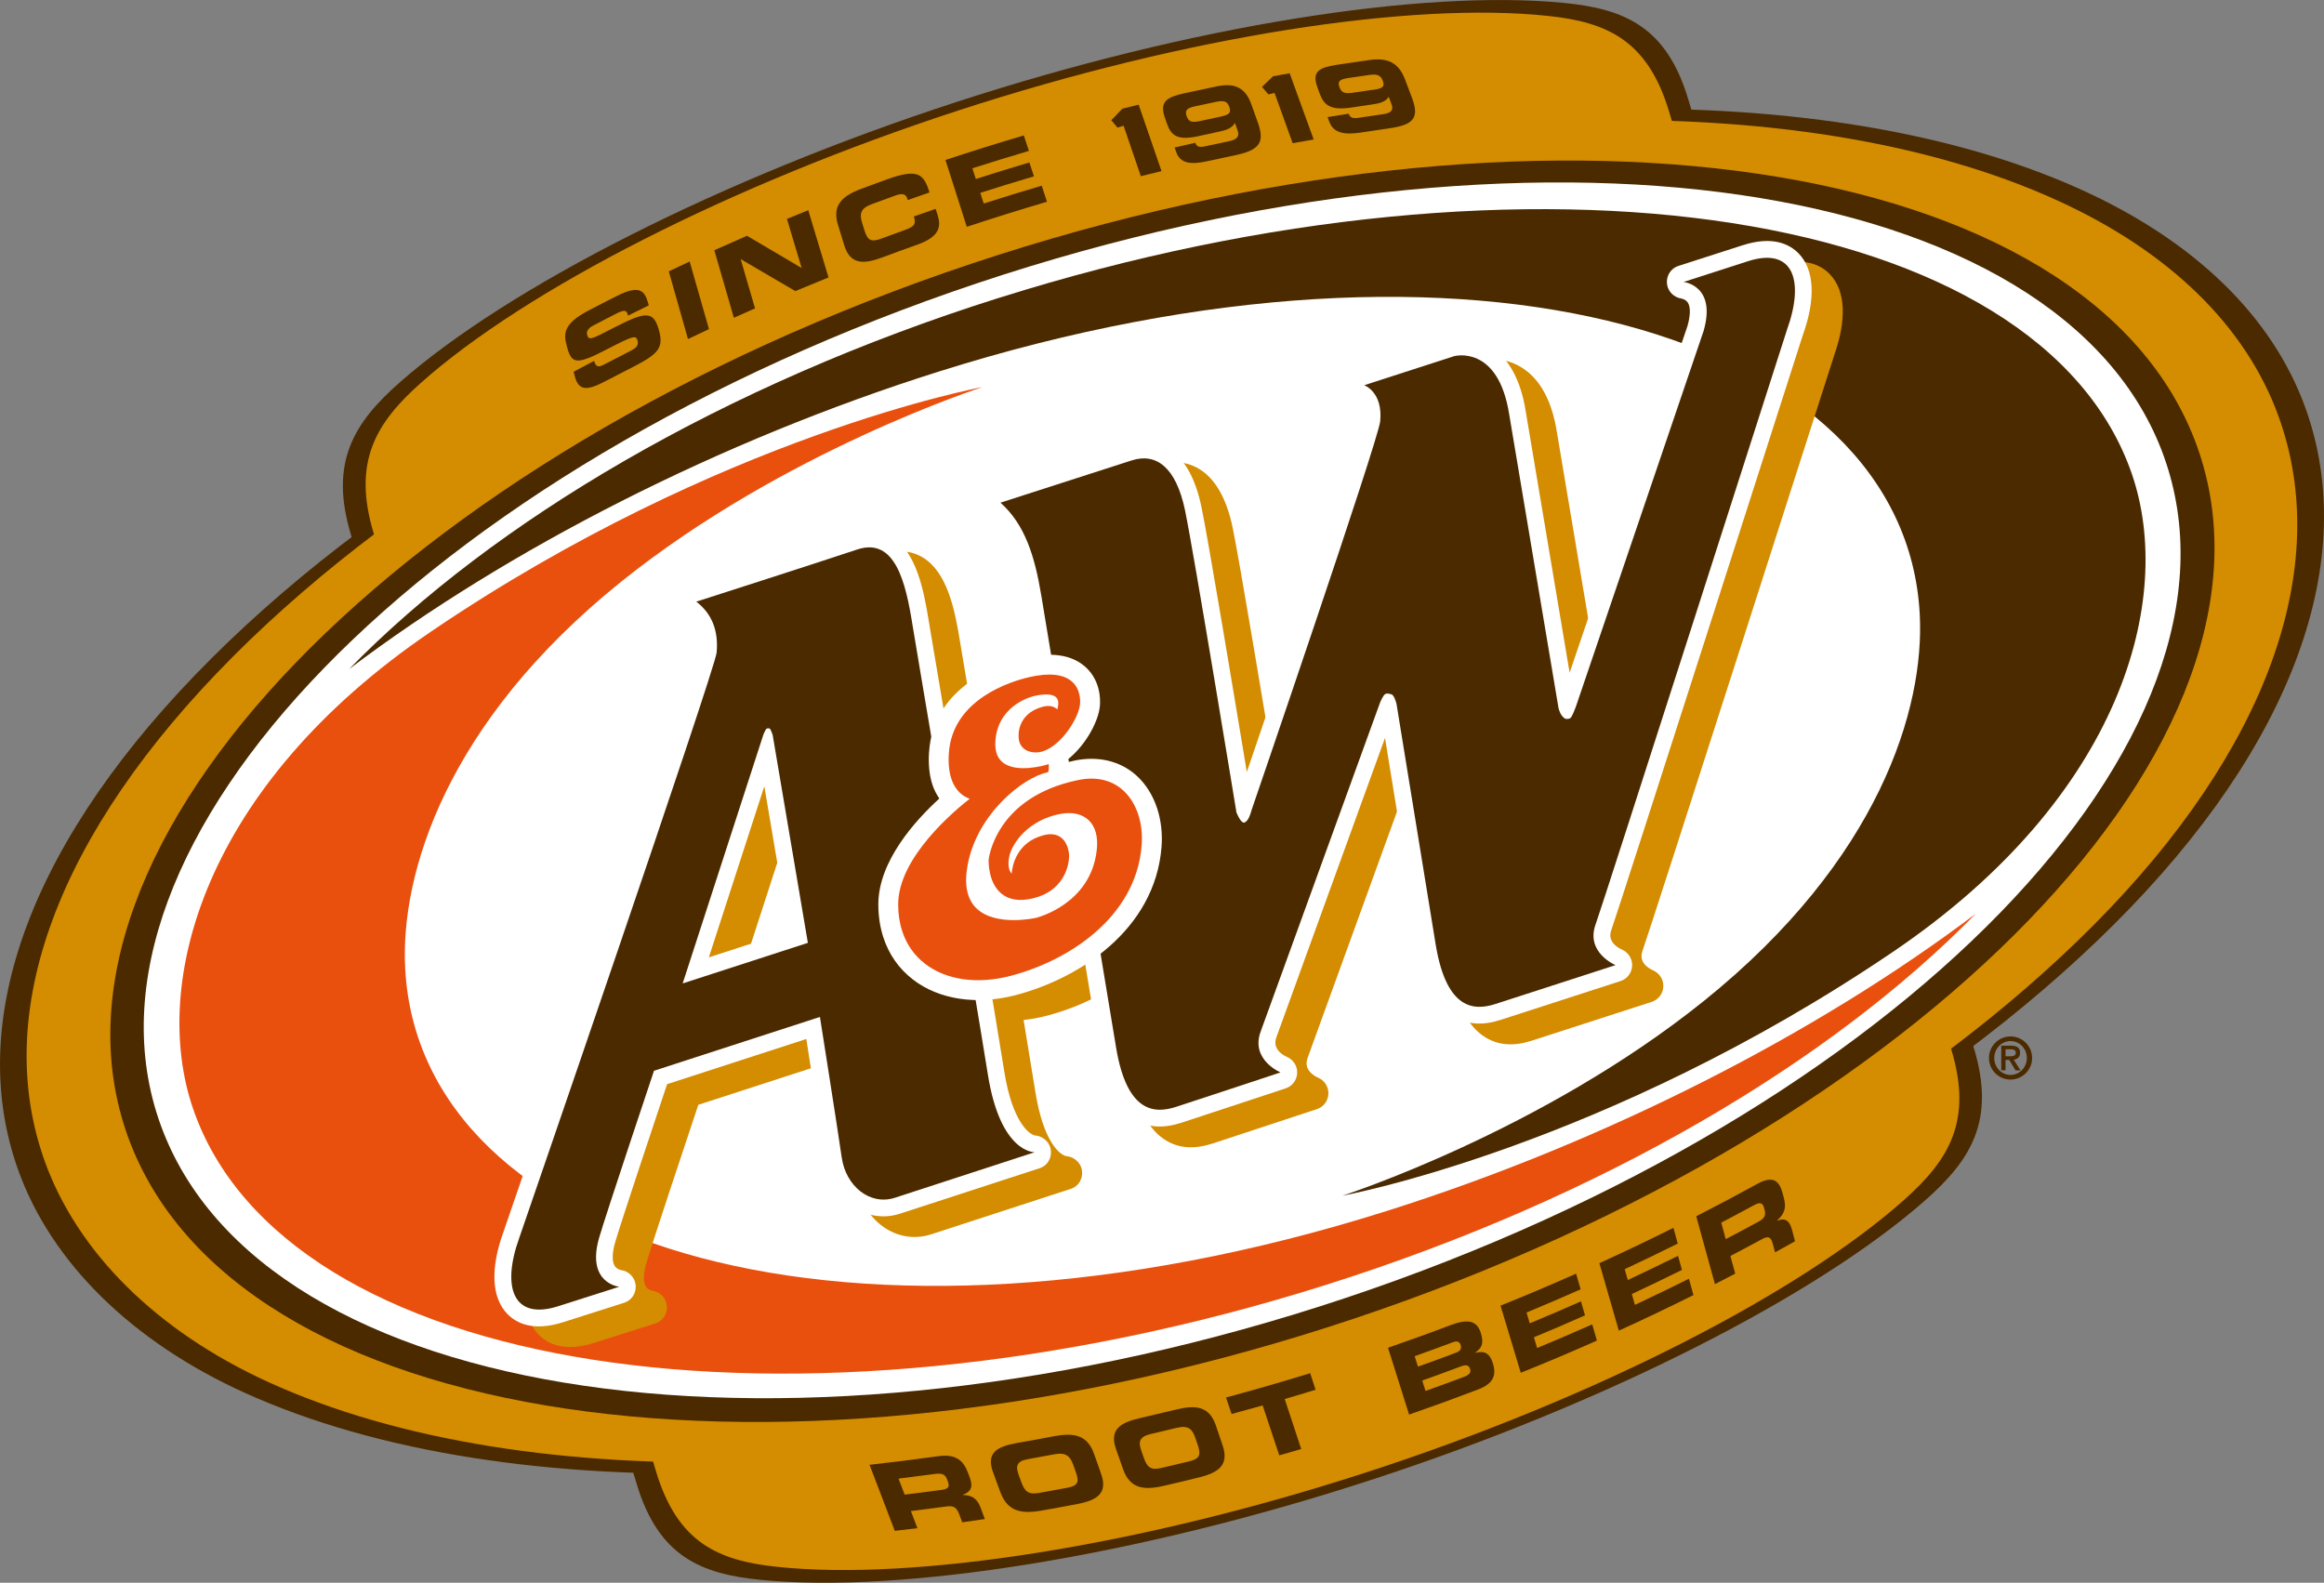
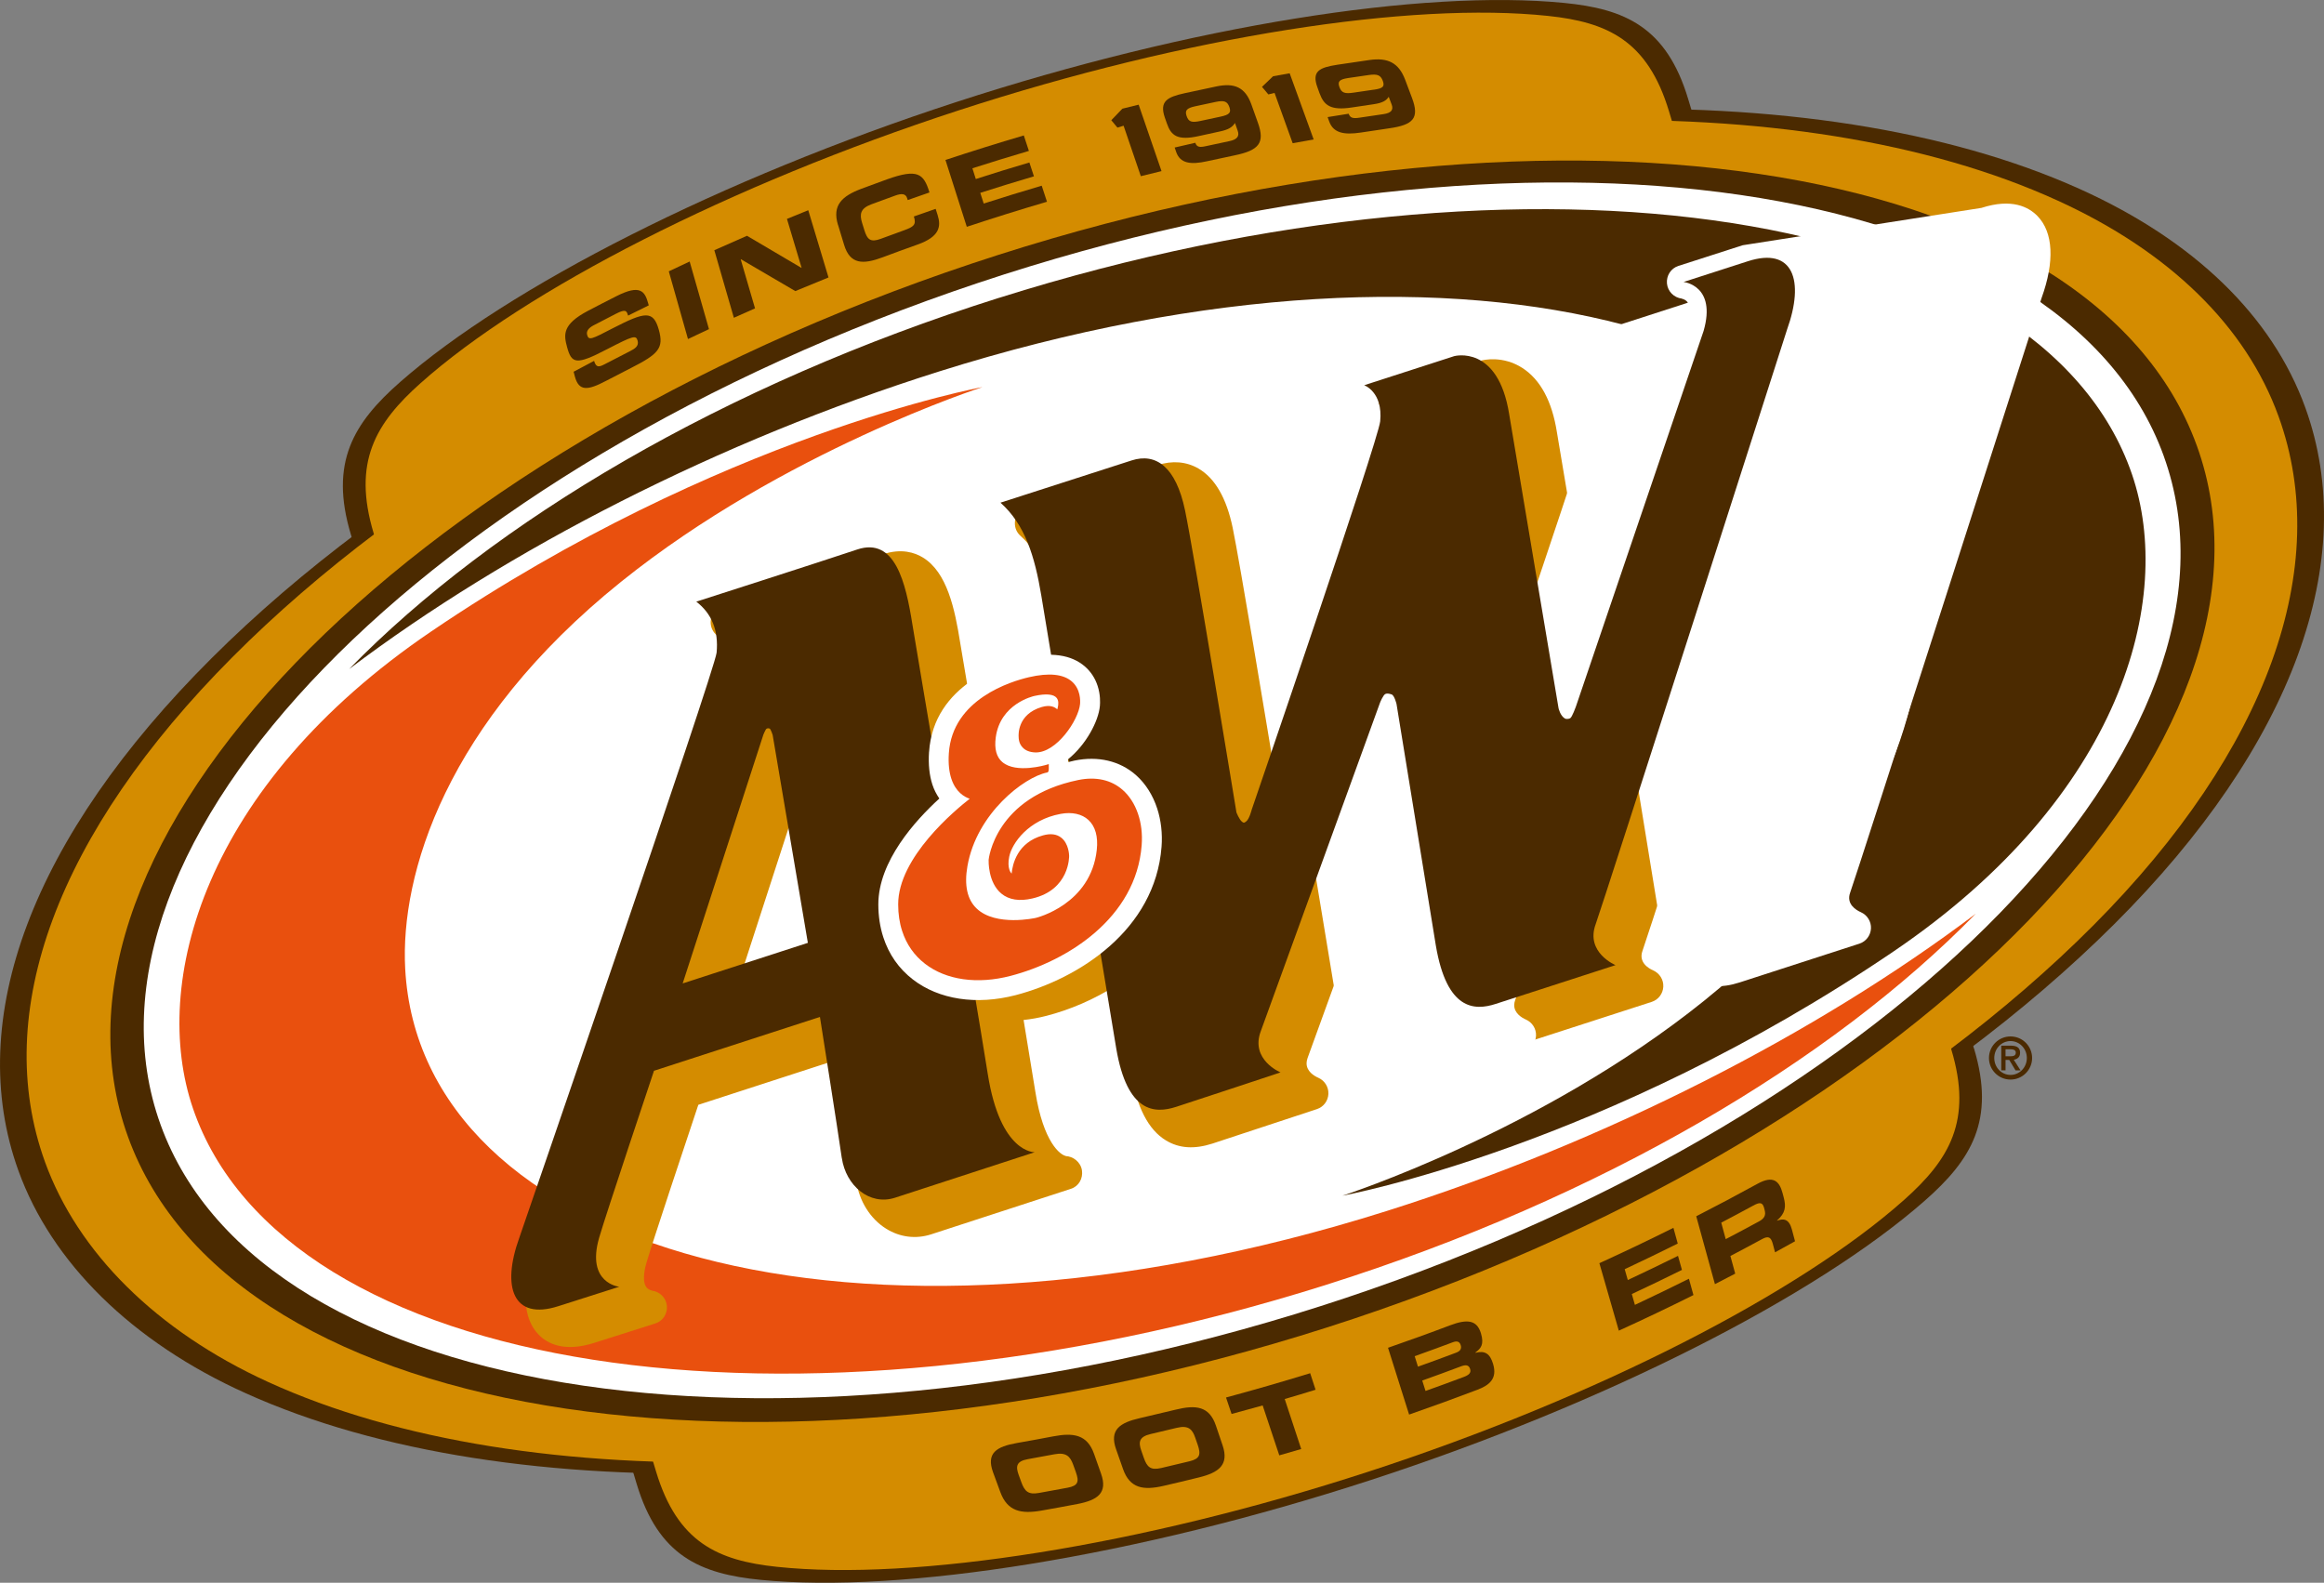
<svg xmlns="http://www.w3.org/2000/svg" id="b" viewBox="0 0 525.72 358.06">
  <rect x="0" y="0" width="525.72" height="358.06" fill="#808080" stroke="none" />
  <defs>
    <style>.d{fill:#d48c00;}.d,.e,.f,.g{stroke-width:0px;}.e{fill:#e9500e;}.f{fill:#4b2a00;}.g{fill:#fff;}</style>
  </defs>
  <g id="c">
    <path class="f" d="M454.81,234.47c2.7,0,4.88,2.19,4.88,4.88s-2.19,4.88-4.88,4.88-4.88-2.18-4.88-4.88,2.19-4.88,4.88-4.88ZM458.5,239.35c0-2.12-1.65-3.83-3.69-3.83s-3.68,1.71-3.68,3.83,1.64,3.83,3.68,3.83,3.69-1.71,3.69-3.83ZM454.51,239.78h-.83v2.36h-.97v-5.58h2.17c1.38,0,2.09.47,2.09,1.61,0,1.01-.65,1.43-1.43,1.58l1.53,2.4h-1.13l-1.42-2.36h-.01ZM454.68,238.96c.7,0,1.32-.07,1.32-.84,0-.65-.68-.75-1.24-.75h-1.08v1.59h1Z" />
    <path class="f" d="M216.73,51.3h0c-68.75,22.95-128.71,57.6-168.82,97.56C7.28,189.35-8.25,230.55,4.18,264.88c7.48,20.69,25.59,38.69,51.47,50.34,59.94,27,157.16,23.73,253.75-8.52,68.75-22.96,128.7-57.61,168.82-97.58,40.62-40.48,55.69-82.57,43.27-116.91-7.49-20.69-25.12-37.78-50.99-49.44-59.94-27-157.16-23.73-253.76,8.52h-.01Z" />
    <path class="f" d="M446.54,237.16c4.9,16.29-.6,25.23-11.16,34.5-24.54,21.54-71.98,45.79-125.28,63.16-53.29,17.36-106.04,25.74-138.01,22.59-13.74-1.35-23.17-5.44-28.07-21.72L79.37,120.91c-4.9-16.29.61-25.24,11.15-34.49,24.55-21.55,72.46-45.96,125.75-63.32C269.56,5.74,321.83-2.48,353.81.66c13.74,1.35,23.17,5.43,28.07,21.72l64.64,214.79h.02Z" />
    <path class="d" d="M441.42,237.44c4.84,16.1-.45,24.88-10.63,33.96-23.71,21.12-69.62,44.73-121.25,61.54-51.63,16.82-102.75,24.81-133.79,21.52-13.34-1.41-22.51-5.49-27.35-21.59l-63.88-212.25c-4.84-16.09.46-24.89,10.64-33.96,23.71-21.12,70.08-44.88,121.7-61.69C268.49,8.16,319.16.31,350.2,3.6c13.34,1.41,22.51,5.5,27.35,21.58l63.88,212.26h-.01Z" />
-     <path class="f" d="M196.68,331.38c5.21-.57,10.41-1.22,15.59-1.95,3.97-.56,5.68,1.02,6.68,3.71.12.31.23.63.36.94.74,2,.67,3.25-1.51,4.1,0,.01.02.03.02.04,1.62.02,3.11.44,4.02,2.89.31.84.63,1.69.94,2.54-1.71.25-3.4.5-5.11.74-.22-.6-.44-1.19-.67-1.79-.58-1.58-1.28-2.01-2.87-1.8-2.69.37-5.38.72-8.07,1.05.5,1.29.98,2.58,1.47,3.87-1.71.21-3.42.4-5.12.6-1.9-4.97-3.81-9.97-5.71-14.95h-.02ZM204.64,338.13c2.83-.34,5.67-.71,8.49-1.09,1.39-.19,1.72-.76,1.31-1.84-.06-.16-.12-.33-.18-.49-.49-1.32-1.32-1.46-2.94-1.24-2.69.36-5.37.71-8.06,1.04.46,1.21.92,2.42,1.38,3.62h0Z" />
    <path class="f" d="M224.65,333.1c-1.6-4.38.77-5.84,5.39-6.65,2.73-.47,5.47-.98,8.2-1.5,4.6-.88,7.7-.42,9.25,3.96.53,1.5,1.06,2.99,1.58,4.47,1.56,4.38-.78,5.99-5.34,6.87-2.71.52-5.43,1.01-8.14,1.49-4.58.8-7.69.2-9.3-4.18-.55-1.48-1.1-2.97-1.64-4.46h0ZM231.02,335.27c.79,2.16,1.6,2.9,4,2.48,2.17-.38,4.34-.79,6.51-1.19,2.4-.46,2.61-1.39,1.83-3.56-.2-.54-.39-1.08-.58-1.61-.67-1.87-1.57-2.9-4.26-2.39-1.99.38-3.99.75-5.98,1.1-2.69.47-2.78,1.68-2.11,3.54.2.55.39,1.08.59,1.62h0Z" />
    <path class="f" d="M252.47,327.86c-1.54-4.38.82-6,5.39-7.04,2.71-.62,5.41-1.26,8.11-1.92,4.54-1.12,7.59-.8,9.08,3.6.51,1.5,1.02,2.99,1.52,4.48,1.49,4.39-.83,6.15-5.34,7.25-2.68.67-5.36,1.3-8.04,1.92-4.53,1.04-7.6.58-9.14-3.8-.52-1.49-1.05-2.98-1.57-4.47v-.02ZM258.73,329.76c.76,2.17,1.55,2.89,3.94,2.35,2.14-.5,4.29-1.01,6.43-1.53,2.37-.58,2.58-1.54,1.84-3.72-.19-.54-.37-1.08-.56-1.61-.64-1.88-1.52-2.88-4.19-2.23-1.97.48-3.94.95-5.9,1.4-2.66.62-2.77,1.87-2.12,3.73.19.54.37,1.09.56,1.61h0Z" />
    <path class="f" d="M277.36,316.15c6.38-1.72,12.71-3.55,19.02-5.49.4,1.25.81,2.49,1.22,3.74-2.32.72-4.65,1.42-6.98,2.1,1.25,3.77,2.48,7.54,3.73,11.31-1.65.49-3.3.97-4.96,1.43-1.25-3.77-2.51-7.53-3.76-11.29-2.34.65-4.67,1.3-7.03,1.93-.42-1.24-.84-2.48-1.26-3.73h.02Z" />
    <path class="f" d="M313.98,304.91c4.71-1.64,9.4-3.32,14.06-5.09,3.88-1.46,6.05-1.2,6.96,1.78.79,2.6-.03,3.49-1.26,4.38,0,.02,0,.04.02.06,2.19-.56,3.3.22,3.99,2.5,1.02,3.33-.81,4.83-3.56,5.87-5.11,1.94-10.25,3.81-15.43,5.61-1.59-5.04-3.18-10.08-4.77-15.11h0ZM320.76,309.18c2.88-1.02,5.75-2.08,8.62-3.16.89-.33,1.32-.85,1.05-1.71-.27-.88-.89-.99-1.79-.65-2.86,1.07-5.74,2.12-8.62,3.15.25.79.49,1.58.74,2.36h0ZM322.48,314.67c2.91-1.03,5.81-2.1,8.69-3.18,1.05-.4,1.67-.88,1.4-1.77-.32-1.02-1.08-.99-2.13-.59-2.89,1.09-5.79,2.15-8.71,3.19.25.79.5,1.57.74,2.35h.01Z" />
-     <path class="f" d="M339.45,295.37c5.74-2.31,11.43-4.72,17.08-7.23.35,1.18.69,2.36,1.03,3.54-4.06,1.8-8.13,3.55-12.24,5.25.25.82.48,1.62.73,2.44,3.89-1.61,7.75-3.26,11.58-4.96.32,1.05.62,2.1.92,3.16-3.83,1.7-7.69,3.35-11.56,4.96.24.81.48,1.62.72,2.43,4.18-1.73,8.34-3.51,12.47-5.35.35,1.23.71,2.44,1.06,3.67-5.7,2.53-11.44,4.96-17.22,7.28-1.52-5.06-3.05-10.12-4.58-15.18h0Z" />
    <path class="f" d="M361.8,285.77c5.63-2.57,11.21-5.23,16.75-8,.33,1.18.66,2.37.98,3.56-3.98,1.98-7.97,3.91-12,5.8.23.81.47,1.63.7,2.45,3.81-1.78,7.59-3.61,11.36-5.47.3,1.05.59,2.11.89,3.18-3.77,1.87-7.54,3.69-11.34,5.46.23.81.46,1.64.7,2.45,4.09-1.92,8.17-3.89,12.22-5.91.33,1.22.68,2.45,1.02,3.69-5.58,2.79-11.21,5.47-16.88,8.05-1.47-5.09-2.93-10.18-4.4-15.27h0Z" />
    <path class="f" d="M383.7,275.16c4.66-2.38,9.29-4.84,13.88-7.36,3.51-1.93,4.92-.66,5.66,2.11.08.33.17.66.26.98.55,2.07.42,3.54-1.52,5.22,0,.02.02.02.01.04,1.43-.5,2.7-.5,3.37,2.03.23.88.47,1.75.7,2.63-1.5.83-3.01,1.67-4.52,2.5-.16-.62-.33-1.24-.49-1.86-.43-1.61-1.02-1.9-2.43-1.14-2.39,1.3-4.78,2.57-7.18,3.83.37,1.33.73,2.67,1.09,3.99-1.52.8-3.05,1.6-4.59,2.38-1.41-5.12-2.81-10.25-4.23-15.37v.02ZM390.38,280.33c2.53-1.32,5.06-2.67,7.56-4.03,1.23-.67,1.55-1.43,1.25-2.53-.04-.17-.09-.35-.13-.52-.37-1.37-1.09-1.26-2.53-.47-2.38,1.29-4.77,2.57-7.16,3.82.34,1.24.67,2.5,1.01,3.73h0Z" />
    <path class="f" d="M129.76,84.1c1.54-.82,3.08-1.65,4.63-2.46.47,1.62,1.15,1.41,2.49.71,1.9-.99,3.8-1.98,5.72-2.95.99-.5,1.97-1.11,1.64-2.31-.36-1.33-.96-1.16-6.95,1.93-6.99,3.65-7.99,3.27-9.02-.54-.75-2.78-1.09-5.09,4.73-8.16,2.15-1.13,4.31-2.24,6.47-3.33,5.36-2.71,6.4-1.09,7.15,1.6.04.16.09.32.14.49-1.56.77-3.12,1.54-4.68,2.32-.31-1.12-.56-1.53-2.7-.44-1.72.88-3.43,1.76-5.14,2.66-1.04.55-1.65,1.28-1.43,2.11.37,1.35.93,1.07,5.91-1.52,7.23-3.71,9.07-4.05,10.32.41,1.16,4.14-.07,5.47-6.3,8.63-1.9.96-3.78,1.94-5.66,2.92-4.23,2.23-6.13,2.34-7.04-1-.09-.36-.19-.71-.28-1.07h0Z" />
    <path class="f" d="M151.3,61.38c1.56-.75,3.14-1.49,4.71-2.22,1.46,5.1,2.92,10.21,4.37,15.3-1.58.74-3.16,1.48-4.75,2.24-1.45-5.11-2.9-10.21-4.34-15.32h0Z" />
    <path class="f" d="M161.6,56.6c2.45-1.1,4.91-2.19,7.38-3.26,4.08,2.4,8.18,4.82,12.31,7.26.01,0,.03,0,.04-.02-1.1-3.69-2.21-7.38-3.31-11.06,1.6-.67,3.21-1.31,4.82-1.96,1.53,5.07,3.06,10.14,4.58,15.21-2.51,1.01-5.02,2.04-7.51,3.08-4.13-2.42-8.23-4.82-12.3-7.2-.01,0-.03,0-.05.02,1.08,3.69,2.16,7.39,3.24,11.09-1.6.7-3.19,1.41-4.79,2.13-1.47-5.1-2.95-10.19-4.42-15.29h.01Z" />
    <path class="f" d="M189.56,50.87c-1.35-4.45.92-6.52,5.31-8.17,1.9-.71,3.82-1.42,5.74-2.11,6.97-2.5,8.34-1.34,9.65,2.95-1.64.57-3.28,1.14-4.92,1.72-.04-.14-.09-.28-.13-.42-.34-1.08-1.28-1.11-2.74-.58-1.78.64-3.56,1.29-5.33,1.95-2.58.96-2.7,2.3-2.13,4.18.17.54.34,1.09.51,1.64.67,2.2,1.42,2.85,3.74,1.99,1.74-.65,3.49-1.29,5.24-1.92,2.21-.8,2.82-1.24,2.23-3.13,1.64-.58,3.29-1.16,4.93-1.72.15.47.3.94.45,1.42.81,2.56.45,4.88-4.51,6.64-2.65.94-5.3,1.91-7.94,2.9-4.42,1.65-7.36,1.64-8.71-2.81-.46-1.51-.92-3.03-1.38-4.54h0Z" />
    <path class="f" d="M213.9,36.18c5.86-1.94,11.77-3.79,17.7-5.54.38,1.17.77,2.34,1.15,3.5-4.27,1.26-8.54,2.57-12.78,3.93.26.81.52,1.61.77,2.43,4.03-1.3,8.07-2.55,12.12-3.74.35,1.04.69,2.08,1.03,3.13-4.06,1.2-8.11,2.45-12.14,3.74.26.8.52,1.61.78,2.42,4.36-1.4,8.73-2.75,13.12-4.04.39,1.21.8,2.42,1.19,3.63-6.08,1.79-12.13,3.68-18.14,5.67-1.61-5.04-3.22-10.08-4.83-15.13h.03Z" />
    <path class="f" d="M254.17,28.44c-.46.14-.92.29-1.39.43-.46-.56-.92-1.12-1.39-1.67.84-.87,1.66-1.74,2.5-2.61,1.23-.31,2.46-.6,3.69-.91,1.73,5.01,3.45,10.02,5.17,15.03-1.56.38-3.12.76-4.68,1.15-1.3-3.81-2.6-7.61-3.9-11.42h0Z" />
    <path class="f" d="M265.71,33.38l4.68-1.08c.34.98.95,1.09,2.42.76,1.78-.39,3.55-.77,5.33-1.14,1.75-.37,2.27-1.13,1.85-2.32-.21-.59-.41-1.19-.62-1.78-.57.91-1.4,1.5-3.41,1.92-1.59.34-3.18.69-4.76,1.04-4.92,1.1-6.3-.15-7.24-2.87-.16-.44-.31-.87-.46-1.31-1.27-3.69.55-4.65,4.48-5.51,2.41-.53,4.83-1.05,7.25-1.55,3.97-.82,6.44.17,7.84,4.06.49,1.4.99,2.79,1.49,4.18,1.63,4.56.24,6.22-5.24,7.36-2.08.43-4.15.88-6.22,1.33-3.85.86-6.15.46-7.03-2.09-.12-.34-.24-.68-.35-1.02v.02ZM276.05,26.4c2.09-.44,2.49-.92,2.05-2.18-.46-1.29-1.15-1.57-3.11-1.16-1.54.32-3.1.65-4.64.99-1.94.42-2.36.95-1.91,2.23.44,1.27,1.1,1.52,3.17,1.07,1.48-.32,2.96-.65,4.44-.95h0Z" />
    <path class="f" d="M300.33,26.49c1.58-.26,3.17-.51,4.75-.76.36.97.98,1.12,2.47.89,1.8-.28,3.6-.54,5.41-.8,1.78-.25,2.29-.98,1.86-2.15-.22-.59-.44-1.19-.67-1.77-.56.86-1.4,1.39-3.43,1.68-1.61.23-3.22.47-4.83.72-4.99.78-6.41-.53-7.4-3.23-.16-.44-.32-.87-.47-1.31-1.35-3.67.49-4.49,4.48-5.11,2.45-.37,4.89-.74,7.34-1.08,4.02-.56,6.54.56,8.01,4.43.52,1.39,1.05,2.78,1.57,4.17,1.71,4.55.33,6.09-5.23,6.87-2.1.3-4.2.61-6.3.94-3.91.6-6.26.08-7.19-2.46-.12-.34-.24-.67-.37-1.02h0ZM310.75,20.3c2.13-.3,2.52-.74,2.06-2.01-.49-1.28-1.19-1.6-3.17-1.32-1.57.23-3.14.46-4.71.69-1.97.31-2.39.78-1.92,2.07.47,1.25,1.14,1.54,3.24,1.22,1.5-.22,3-.44,4.49-.66h.01Z" />
    <path class="f" d="M288.32,21.02c-.48.12-.94.23-1.4.34-.48-.57-.95-1.15-1.44-1.71.83-.81,1.67-1.61,2.51-2.4,1.25-.22,2.49-.45,3.75-.67,1.8,4.99,3.61,9.98,5.43,14.97-1.58.28-3.17.56-4.75.85-1.37-3.79-2.73-7.59-4.1-11.38Z" />
    <path class="d" d="M217.33,53.01h0c-67.15,22.42-125.66,56.39-164.76,95.66C12.97,188.45-2.08,229,10.18,262.87c7.39,20.41,25.17,38.23,50.51,49.79,58.69,26.77,153.76,23.84,248.1-7.66,67.15-22.43,125.66-56.39,164.76-95.66,39.58-39.77,54.16-81.25,41.9-115.12-7.38-20.41-24.68-37.31-50.02-48.86-58.69-26.78-153.75-23.84-248.1,7.66h0Z" />
    <path class="f" d="M496.95,100.82c23.87,65.92-61.54,154.35-190.77,197.53-129.23,43.18-253.35,24.75-277.22-41.16C5.09,191.28,90.5,102.84,219.73,59.66s253.34-24.74,277.22,41.16h0Z" />
    <path class="g" d="M489.45,103.12c22.96,63.41-59.86,148.69-184.98,190.49-125.12,41.79-245.16,24.28-268.13-39.13C13.38,191.08,96.19,105.79,221.31,63.99s245.18-24.28,268.14,39.12h0Z" />
    <path class="f" d="M226.08,67.35c-62.49,19.7-114.35,50.52-147.1,84.01,36-27.19,83.82-51.67,133.38-67.3,120.93-38.13,218.52-8.29,221.91,54.86,1.15,21.29-9.12,55.6-48.84,87.53-36.78,29.57-81.75,44.05-81.75,44.05,0,0,59.21-10.82,124.73-55.3,51.57-35.01,63.55-79.62,53.88-107.88-20.59-60.2-135.29-78.09-256.21-39.96h0Z" />
    <path class="e" d="M299.85,290.71c62.49-19.71,114.35-50.52,147.09-84-36,27.18-83.81,51.66-133.37,67.29-120.92,38.14-218.51,8.3-221.91-54.85-1.14-21.29,9.12-55.61,48.84-87.54,36.78-29.56,81.75-44.04,81.75-44.04,0,0-59.2,10.81-124.73,55.3-51.57,35.01-63.54,79.62-53.87,107.88,20.58,60.2,135.3,78.1,256.21,39.96h0Z" />
    <path class="d" d="M414.87,80.49c2.95-8.23,2.62-14.78-.94-18.46-2-2.07-5.83-4.08-12.68-1.86l-14.54,4.69c-1.7.55-2.76,2.21-2.58,3.99.17,1.78,1.6,3.2,3.37,3.41h-.09s.97.15,1.46.92c.33.52.47,1.3.44,2.27-.03.87-.21,1.89-.53,3.01-.08.24-22.91,67.42-26.66,78.43-2.84-16.92-9.57-57.06-9.93-59.13-1.1-6.99-3.73-11.88-7.8-14.51-4.49-2.89-8.89-1.8-9.38-1.66-.06.01-.11.03-.16.05l-20.36,6.57c-1.53.5-2.51,1.92-2.57,3.53-.05,1.61.98,3.09,2.48,3.68l-.18-.07c.16.07,1.42.78,1.31,3.63-.01.18-.02.38-.04.57-.7,3.96-15.62,48.28-26.39,79.8-2.74-16.61-8.66-52.25-10.25-59.95-1.4-6.72-4-11.23-7.75-13.41-2.72-1.57-5.9-1.85-9.21-.77l-29.68,9.56c-1.29.42-2.27,1.5-2.55,2.83-.05.21-.08.43-.08.65-.04,1.12.41,2.21,1.27,2.97,4.78,4.26,6.66,10.61,8.02,18.81l2.15,13.04c-.71.11-1.45.25-2.21.42-3.57.83-13.19,3.71-18.32,11.42l-3.29-19.56c-1.2-7.56-2.94-15.91-8.46-19.25-1.81-1.1-4.83-2.11-8.99-.72-8.44,2.82-36.07,11.69-36.35,11.78-1.34.43-2.34,1.57-2.58,2.96-.03.17-.05.34-.06.51-.04,1.22.5,2.4,1.48,3.15,2.28,1.76,3.3,4.09,3.19,7.31,0,.24-.03.48-.05.73-.9,4.13-17.68,53.86-43.92,130.06-.26.76-.43,1.24-.53,1.57,0-.01,0-.03,0-.05-2.98,8.25-2.67,14.82.89,18.5,2,2.07,5.83,4.07,12.69,1.86l13.75-4.37c1.7-.54,2.77-2.21,2.6-3.99s-1.59-3.21-3.37-3.42h.09s-.97-.15-1.46-.93c-.33-.52-.48-1.3-.44-2.27.03-.88.21-1.91.54-3.05,1.24-4.3,9.44-28.9,11.75-35.8,2.91-.95,25.19-8.17,31.49-10.22,1.2,7.61,3.58,22.84,4.24,27.45.65,4.53,3.17,8.57,6.76,10.8,3.11,1.94,6.73,2.39,10.19,1.27l31.62-10.3c1.77-.57,2.76-2.35,2.48-4.19-.29-1.84-1.97-3.2-3.82-3.22h.27c-1.33-.16-5.17-3.09-6.98-14.48-.56-3.52-1.5-9.27-2.67-16.3,1.71-.18,3.46-.49,5.22-.95,5.17-1.34,10.72-3.65,15.78-6.92l3.05,18.48c.12.68.29,1.74.83,2.64-.3-.44-.54-.92-.63-1.47,1.36,7.98,3.96,13.05,7.96,15.47,2.97,1.8,6.4,2.03,10.48.72l23.68-7.81c1.49-.49,2.51-1.86,2.58-3.43v-.04c.06-1.55-.86-3-2.29-3.62-.89-.39-2.71-1.44-2.64-3.36.01-.33.08-.7.22-1.1,0,0,17.93-49.4,24.57-67.71,1.75,10.76,7.74,47.56,7.74,47.56,1.36,8.02,3.96,13.07,7.97,15.5,2.97,1.8,6.39,2.03,10.48.71l27.11-8.77c1.5-.49,2.52-1.86,2.6-3.43.08-1.58-.84-3.04-2.28-3.68-1.05-.46-3.38-1.82-2.42-4.45,1.68-4.57,41.48-128.84,43.32-134.58l-.02-.02ZM185.48,215.4c-3.55,1.15-11.32,3.66-18.11,5.87,2.76-8.51,8.74-26.94,12.55-38.7,1.99,11.77,4.85,28.63,5.56,32.84h0Z" />
-     <path class="g" d="M394.22,55.48l-14.55,4.68c-1.7.55-2.75,2.21-2.58,3.99s1.59,3.2,3.37,3.4h-.1s.97.15,1.46.93c.33.51.48,1.29.44,2.27-.04.87-.21,1.89-.53,3.01-.08.24-22.92,67.43-26.66,78.43-2.84-16.92-9.57-57.06-9.93-59.13-1.11-6.99-3.74-11.89-7.81-14.51-4.48-2.89-8.89-1.79-9.38-1.66-.05.01-.11.03-.16.05l-20.36,6.58c-1.53.49-2.51,1.92-2.56,3.52-.05,1.61.98,3.09,2.47,3.68l-.17-.07c.16.07,1.42.78,1.31,3.63,0,.18-.02.38-.04.58-.7,3.96-15.62,48.27-26.39,79.8-2.75-16.61-8.67-52.25-10.26-59.95-1.4-6.72-4.01-11.23-7.75-13.4-2.71-1.58-5.91-1.84-9.22-.77l-29.67,9.56c-1.3.42-2.27,1.5-2.55,2.83-.05.22-.07.42-.09.64-.03,1.12.42,2.21,1.28,2.97,4.77,4.26,6.66,10.61,8.02,18.82l16.75,101.31c.11.68.29,1.74.82,2.64-.3-.44-.54-.92-.63-1.47,1.36,7.99,3.96,13.04,7.96,15.46,2.97,1.8,6.4,2.03,10.48.72l23.67-7.81c1.5-.49,2.5-1.86,2.58-3.43v-.05c.06-1.55-.86-2.99-2.29-3.62-.89-.39-2.71-1.43-2.64-3.36.01-.33.09-.7.23-1.09,0,0,17.93-49.4,24.57-67.71,1.75,10.76,7.74,47.56,7.74,47.56,1.36,8.01,3.97,13.08,7.97,15.5,2.97,1.8,6.4,2.03,10.47.71l27.12-8.78c1.49-.49,2.52-1.86,2.6-3.43.08-1.57-.84-3.04-2.28-3.68-1.05-.46-3.39-1.82-2.42-4.45,1.67-4.58,41.62-129.32,43.33-134.62-.01.04-.03.09-.04.13,2.99-8.27,2.66-14.85-.91-18.54-2-2.07-5.83-4.08-12.68-1.86h.01ZM250,240.05s.01,0,.02.01c0,0-.01,0-.02-.01Z" />
+     <path class="g" d="M394.22,55.48l-14.55,4.68c-1.7.55-2.75,2.21-2.58,3.99s1.59,3.2,3.37,3.4h-.1s.97.15,1.46.93l-20.36,6.58c-1.53.49-2.51,1.92-2.56,3.52-.05,1.61.98,3.09,2.47,3.68l-.17-.07c.16.07,1.42.78,1.31,3.63,0,.18-.02.38-.04.58-.7,3.96-15.62,48.27-26.39,79.8-2.75-16.61-8.67-52.25-10.26-59.95-1.4-6.72-4.01-11.23-7.75-13.4-2.71-1.58-5.91-1.84-9.22-.77l-29.67,9.56c-1.3.42-2.27,1.5-2.55,2.83-.05.22-.07.42-.09.64-.03,1.12.42,2.21,1.28,2.97,4.77,4.26,6.66,10.61,8.02,18.82l16.75,101.31c.11.68.29,1.74.82,2.64-.3-.44-.54-.92-.63-1.47,1.36,7.99,3.96,13.04,7.96,15.46,2.97,1.8,6.4,2.03,10.48.72l23.67-7.81c1.5-.49,2.5-1.86,2.58-3.43v-.05c.06-1.55-.86-2.99-2.29-3.62-.89-.39-2.71-1.43-2.64-3.36.01-.33.09-.7.23-1.09,0,0,17.93-49.4,24.57-67.71,1.75,10.76,7.74,47.56,7.74,47.56,1.36,8.01,3.97,13.08,7.97,15.5,2.97,1.8,6.4,2.03,10.47.71l27.12-8.78c1.49-.49,2.52-1.86,2.6-3.43.08-1.57-.84-3.04-2.28-3.68-1.05-.46-3.39-1.82-2.42-4.45,1.67-4.58,41.62-129.32,43.33-134.62-.01.04-.03.09-.04.13,2.99-8.27,2.66-14.85-.91-18.54-2-2.07-5.83-4.08-12.68-1.86h.01ZM250,240.05s.01,0,.02.01c0,0-.01,0-.02-.01Z" />
    <path class="f" d="M404.24,74.6c4.03-11.17,1.4-18.81-8.85-15.5-3.52,1.14-14.55,4.69-14.55,4.69,0,0,7.51.75,4.54,11.07l-28.9,85.02s-.84,2.32-1.25,2.58c-.42.27-1.05.2-1.21.1-1.1-.63-1.46-2.37-1.46-2.37,0,0-10.71-63.87-11.16-66.46-2.51-15.89-12.44-13.16-12.44-13.16l-20.36,6.58s4.27,1.5,3.62,8.16c-.41,4.29-29.08,87.9-29.08,87.9,0,0-.51,2.08-1.24,2.62-.47.35-.53.39-.95.06-.63-.5-1.25-2.11-1.25-2.11,0,0-9.57-58.35-11.62-68.29-2.07-9.94-6.63-13.09-12.08-11.33-5.43,1.76-29.68,9.56-29.68,9.56,5.54,4.94,7.75,12.06,9.24,21.03,0,0,16.95,102.46,16.95,102.45,2.49,14.64,8.73,14.75,13.52,13.21,4.8-1.55,23.64-7.8,23.64-7.8,0,0-6.84-2.84-4.49-9.25,1.67-4.55,27.01-74.42,27.01-74.42,0,0,.71-1.76,1.22-1.95.49-.2,1.04,0,1.39.11.63.19,1.11,2.15,1.11,2.15l8.9,54.67c2.48,14.63,8.72,14.76,13.52,13.2,4.81-1.56,27.12-8.78,27.12-8.78,0,0-6.84-2.85-4.49-9.25,1.67-4.56,43.28-134.48,43.28-134.48h0Z" />
-     <path class="g" d="M192.7,120.71h0c-8.44,2.82-36.08,11.69-36.36,11.78-1.34.43-2.34,1.57-2.58,2.96-.03.18-.05.34-.06.52-.05,1.21.5,2.4,1.48,3.14,2.28,1.76,3.3,4.1,3.19,7.31,0,.24-.03.49-.05.73-.9,4.13-17.69,53.86-43.92,130.06-.26.76-.42,1.24-.53,1.58,0-.02,0-.04,0-.05-2.98,8.25-2.67,14.83.89,18.5,2,2.07,5.82,4.08,12.69,1.86l13.75-4.38c1.71-.54,2.77-2.2,2.59-3.99-.17-1.78-1.59-3.2-3.37-3.41l.1.02s-.97-.17-1.47-.95c-.33-.51-.48-1.29-.44-2.27.03-.88.21-1.91.54-3.05,1.24-4.31,9.45-28.9,11.76-35.8,2.91-.95,25.18-8.17,31.49-10.22,1.19,7.6,3.58,22.84,4.24,27.44.66,4.53,3.18,8.58,6.76,10.81,3.11,1.93,6.73,2.39,10.2,1.27l31.62-10.3c1.77-.58,2.76-2.35,2.48-4.19s-1.96-3.2-3.82-3.22h.28c-1.33-.17-5.18-3.09-6.98-14.48-1.86-11.75-8.07-48.47-12.6-75.29l-4.45-26.41c-1.2-7.56-2.94-15.91-8.45-19.26-1.81-1.09-4.83-2.11-9-.71h.01ZM172.9,177.88c1.99,11.77,4.85,28.63,5.56,32.83-3.56,1.16-11.32,3.67-18.11,5.87,2.76-8.51,8.74-26.94,12.55-38.7Z" />
    <path class="f" d="M190.42,261.95c-.89-6.28-4.94-31.89-4.94-31.89l-37.54,12.18s-10.93,32.65-12.41,37.78c-2.97,10.33,4.55,11.08,4.55,11.08,0,0-10.26,3.25-13.77,4.39-10.25,3.3-12.88-4.29-8.84-15.46,0-.01,44.26-128.4,44.64-132.39.46-4.97-1.08-8.83-4.6-11.53,0,0,27.84-8.93,36.4-11.8,8.55-2.85,10.98,7.41,12.49,16.97.79,5.04,14.2,83.68,17.05,101.7,2.85,18.03,10.62,17.68,10.62,17.68,0,0-25.85,8.43-31.61,10.3-5.76,1.86-11.12-2.73-12.03-9h0ZM174.78,166.24s-.46-1.38-.69-1.42c-.23-.03-.32-.15-.7.05-.2.11-.7,1.32-.7,1.32l-18.26,56.29,28.32-9.18-7.97-47.07h0Z" />
    <path class="g" d="M210.16,170.14h0c-.18,2.77.07,5.25.76,7.36.38,1.17.92,2.19,1.57,3.15-5.43,4.96-13.8,14.18-13.8,23.95,0,2.64.38,5.12,1.12,7.41,1.26,3.89,3.51,7.12,6.7,9.58,5.9,4.55,14.37,5.84,23.24,3.54,14.32-3.74,31.56-14.76,33.01-33.56.23-2.98-.11-5.96-.97-8.62-.99-3.07-2.67-5.7-4.84-7.62-3.63-3.2-8.57-4.36-13.9-3.26,0,0-.71.16-1.37.33-.02-.21-.05-.4-.1-.61,4.13-3.33,6.92-8.65,7.23-12.07.06-.7.15-2.54-.51-4.55-.56-1.73-1.52-3.2-2.85-4.37-3.09-2.7-7.69-3.36-13.67-1.97-4.82,1.11-20.62,5.95-21.61,21.31h-.01Z" />
    <path class="e" d="M214.64,170.43h0c-.16,2.4.09,4.26.55,5.69,1,3.08,2.98,4.18,4.17,4.58-3.24,2.53-16.2,13.25-16.18,23.9,0,2.17.3,4.19.9,6.02.97,3,2.7,5.5,5.17,7.41,4.79,3.7,11.84,4.7,19.36,2.74,12.89-3.36,28.39-13.11,29.65-29.55.4-5.12-1.21-9.8-4.3-12.52-2.58-2.28-6.05-3.05-10.03-2.24-18.87,3.88-20.28,17.93-20.29,18.07,0,.22-.17,5.1,2.89,7.63,1.71,1.41,4.07,1.78,7,1.1,8.48-1.97,8.32-9.56,8.32-9.64,0-.11-.04-2.8-1.83-4.15-1.03-.79-2.42-.95-4.1-.48-5.82,1.6-6.89,6.59-7.08,8.65-.19-.21-.38-.5-.51-.92-.21-.66-.3-1.59-.03-2.91.61-3.04,4.32-8.34,11.64-9.69,2.57-.48,4.81.02,6.29,1.39,1.55,1.44,2.2,3.76,1.88,6.72-1.32,12.41-13.66,15.39-13.78,15.42-.09.02-9.03,2.03-13.39-2.11-2.15-2.04-2.85-5.28-2.09-9.62,2.09-11.93,12.82-20.11,17.98-21.15.43-.07.44-.54.42-1.32v-.59l-.58.17c-.07.02-6.79,2.04-9.92-.62-1.34-1.13-1.84-3-1.5-5.57,1.02-7.64,8.45-9.33,8.77-9.4,2.6-.57,4.34-.41,5.02.46.12.16.2.32.26.5.22.68.04,1.5-.13,2.08-.56-.54-1.62-1.09-3.52-.53-5.55,1.64-5.25,6.37-5.22,6.75,0,.11,0,.58.17,1.15.13.39.33.81.69,1.2.65.73,1.62,1.12,2.88,1.17,4.79.18,9.81-7.31,10.15-10.93.07-.76.14-3.38-1.84-5.11-1.94-1.69-5.2-2.02-9.7-.98-4.05.94-17.34,4.95-18.14,17.22h0Z" />
  </g>
</svg>